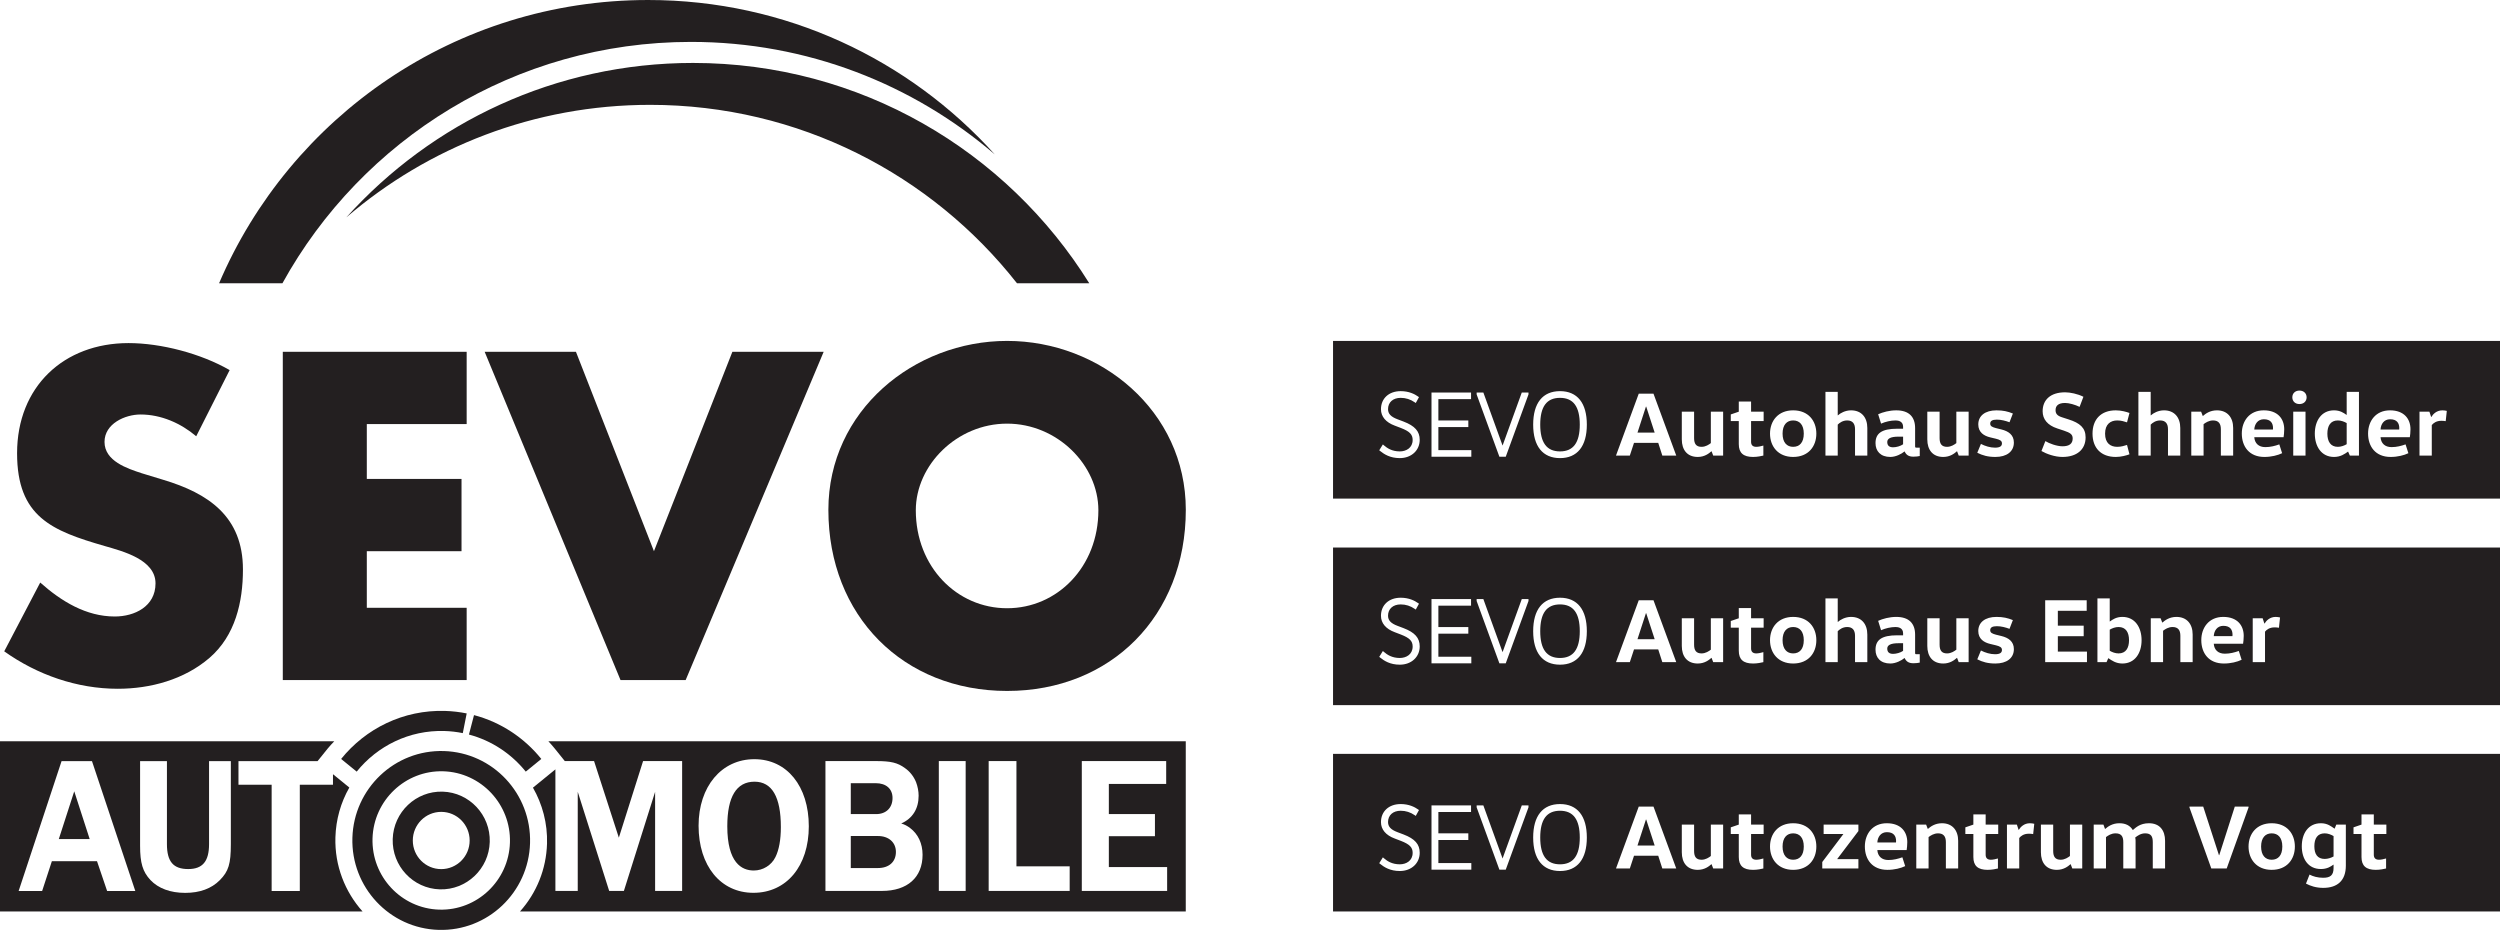
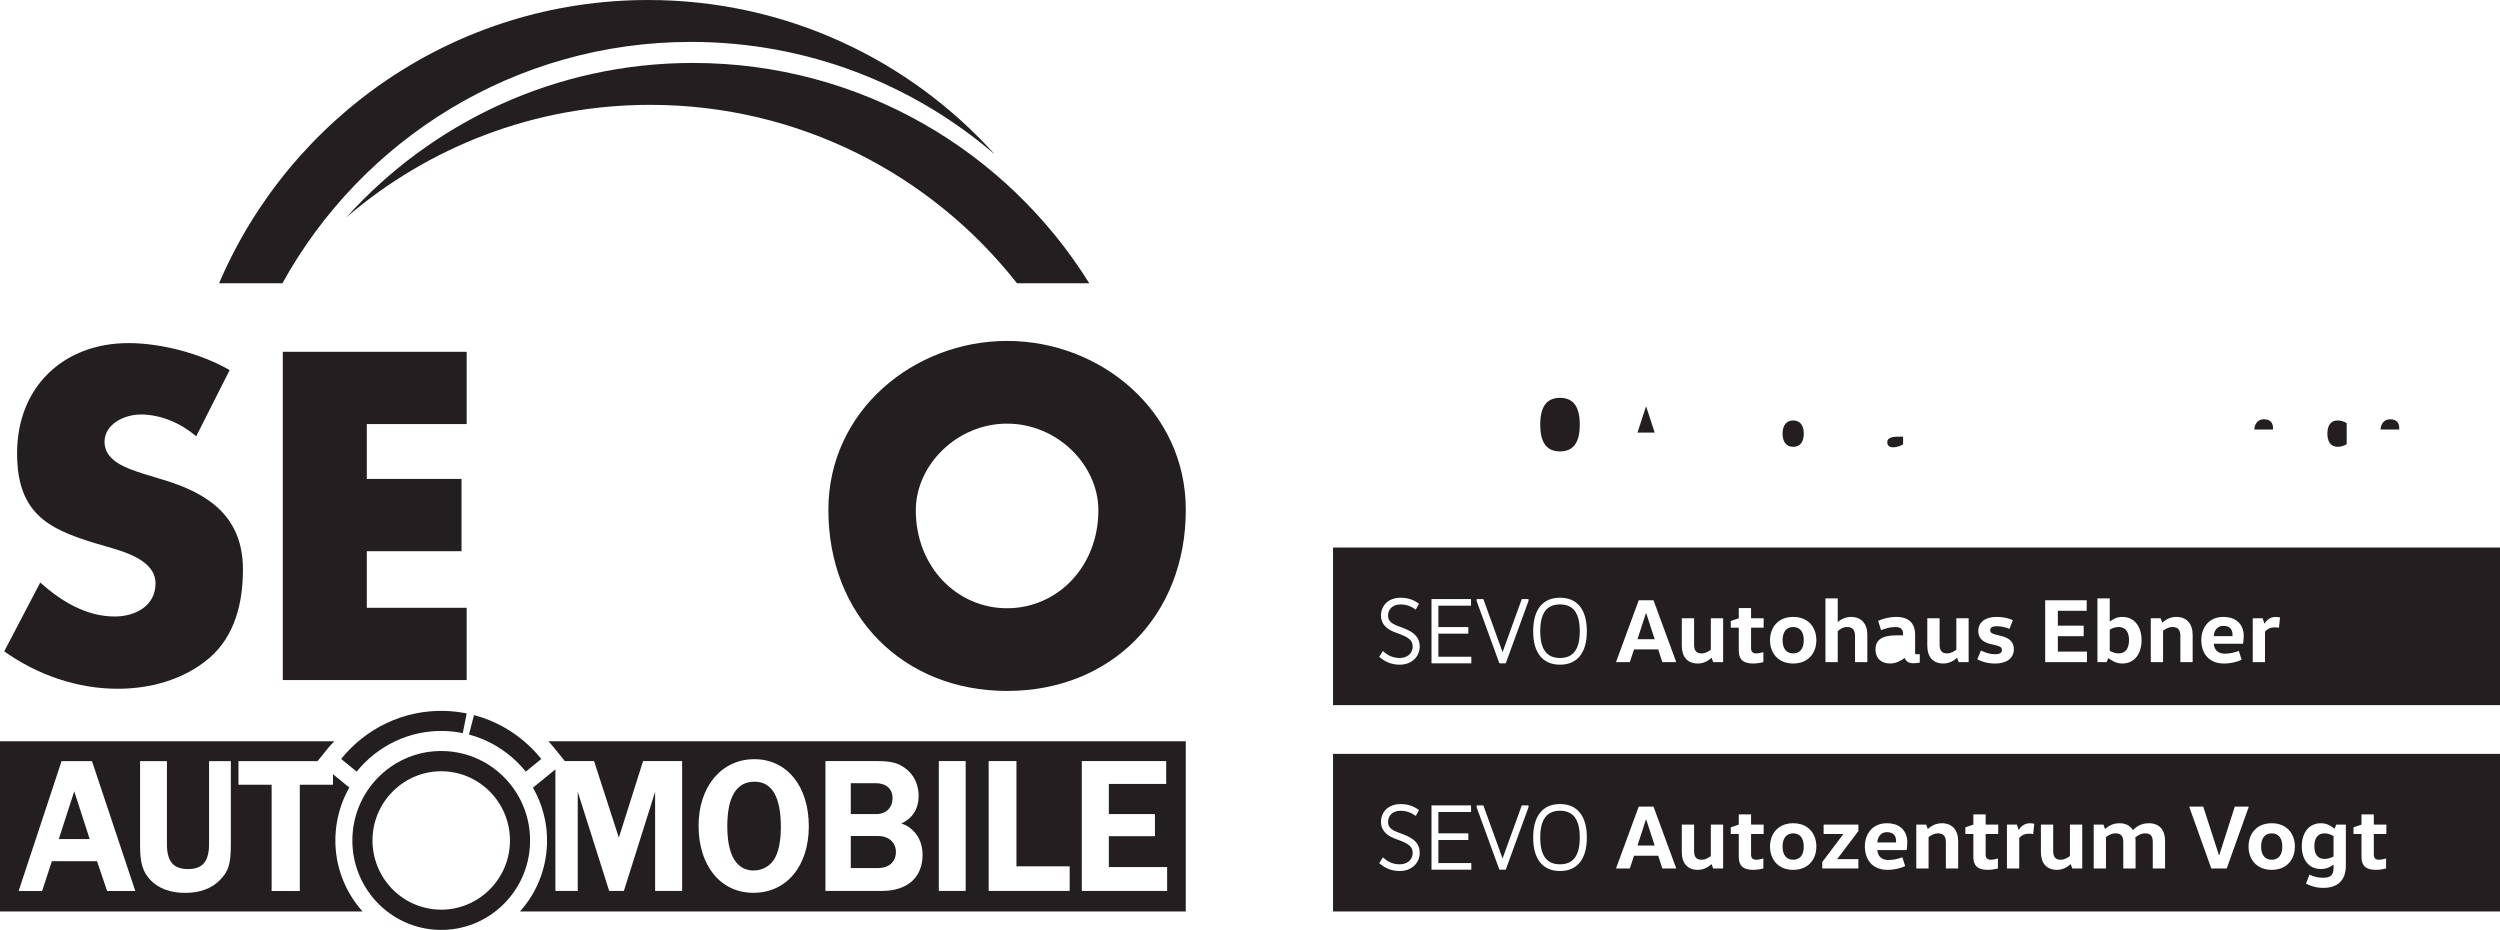
<svg xmlns="http://www.w3.org/2000/svg" version="1.1" width="1072.919pt" height="399.093pt" viewBox="0 0 1072.919 399.093">
  <defs>
    <clipPath id="clip_1">
      <path transform="matrix(1,0,0,-1,0,399.093)" d="M1072.92 399.093H0V0H1072.92ZM0 399.093" />
    </clipPath>
    <clipPath id="clip_2">
      <path transform="matrix(1,0,0,-1,0,399.093)" d="M0 399.09H1072.92V0H0Z" />
    </clipPath>
  </defs>
  <g id="layer_1" data-name="Document">
    <g clip-path="url(#clip_1)">
      <g clip-path="url(#clip_2)">
        <path transform="matrix(1,0,0,-1,49.268,264.582)" d="M0 0C-12.325 0-22.991 6.538-32.004 14.573L-47.456-14.948C-33.292-25.036-16.186-31.016 1.288-31.016 15.267-31.016 29.796-27.092 40.65-17.75 51.685-8.221 54.995 6.167 54.995 20.181 54.995 42.973 40.094 52.877 20.783 58.668L11.586 61.472C5.333 63.527-4.414 66.703-4.414 74.923-4.414 82.772 4.415 86.696 11.038 86.696 19.865 86.696 28.324 82.958 34.945 77.353L49.293 105.752C36.97 112.853 19.865 117.339 5.886 117.339-21.887 117.339-41.937 98.654-41.937 70.066-41.937 42.784-27.039 36.806-4.414 30.268 3.311 28.025 17.475 24.477 17.475 14.199 17.475 4.299 8.46 0 0 0" fill="#231f20" />
        <path transform="matrix(1,0,0,-1,200.276,181.997)" d="M0 0V31.015H-78.908V-109.864H0V-78.847H-42.856V-54.56H-2.207V-23.542H-42.856V0H0" fill="#231f20" />
-         <path transform="matrix(1,0,0,-1,294.262,291.86)" d="M0 0 59.231 140.879H20.051L-13.609 55.302-47.085 140.879H-86.262L-27.957 0H0" fill="#231f20" />
        <path transform="matrix(1,0,0,-1,432.211,261.034)" d="M0 0C-21.522 0-39.178 17.754-39.178 42.042-39.178 61.474-21.522 79.223 0 79.223 21.522 79.223 39.178 61.474 39.178 42.042 39.178 17.754 21.522 0 0 0ZM0 114.724C-39.915 114.724-76.699 84.831-76.699 42.229-76.699-3.362-44.511-35.498 0-35.498 44.511-35.498 76.699-3.362 76.699 42.229 76.699 84.831 39.913 114.724 0 114.724" fill="#231f20" />
        <path transform="matrix(1,0,0,-1,296.559,17.984)" d="M0 0C49.798 0 95.34-18.192 130.364-48.282 93.727-7.599 40.65 17.983-18.408 17.983-101.048 17.983-171.985-32.104-202.535-103.573H-175.342C-141.258-41.827-75.517 0 0 0" fill="#231f20" />
        <path transform="matrix(1,0,0,-1,148.652,93.277)" d="M0 0C35.025 30.09 80.567 48.279 130.365 48.279 194.26 48.279 251.152 18.336 287.796-28.28H318.815C283.488 28.479 220.548 66.265 148.773 66.265 89.715 66.265 36.638 40.683 0 0" fill="#231f20" />
        <path transform="matrix(1,0,0,-1,958.126,272.414)" d="M0 0C0 2.109-.976 3.827-3.946 3.827-6.601 3.827-7.931 1.68-8.048-.587H-.039C0-.391 0-.196 0 0" fill="#231f20" />
        <path transform="matrix(1,0,0,-1,669.504,282.384)" d="M0 0C5.709 0 8.485 3.76 8.485 11.493 8.485 19.228 5.709 22.987 0 22.987-5.71 22.987-8.485 19.228-8.485 11.493-8.485 3.76-5.71 0 0 0" fill="#231f20" />
        <path transform="matrix(1,0,0,-1,706.499,263.156)" d="M0 0H-.116L-3.749-11.172H3.635L0 0" fill="#231f20" />
        <path transform="matrix(1,0,0,-1,913.707,274.758)" d="M0 0C0 3.359-1.365 5.663-4.492 5.663-5.858 5.663-7.225 5.155-8.28 4.531V-4.532C-7.225-5.156-5.858-5.666-4.492-5.666-1.365-5.666 0-3.36 0 0" fill="#231f20" />
-         <path transform="matrix(1,0,0,-1,809.949,278.352)" d="M0 0C0-1.562 .899-2.267 2.5-2.267 3.869-2.267 5.702-1.759 6.796-.977V2.303H4.804C1.327 2.303 0 1.405 0 0" fill="#231f20" />
        <path transform="matrix(1,0,0,-1,769.554,280.424)" d="M0 0C2.774 0 4.57 1.875 4.57 5.666 4.57 9.454 2.774 11.329 0 11.329-2.695 11.329-4.531 9.454-4.531 5.666-4.531 1.875-2.695 0 0 0" fill="#231f20" />
        <path transform="matrix(1,0,0,-1,592.157,281.526)" d="M0 0 1.324 2.136 1.767 1.755C3.181 .539 5.236-.858 8.591-.858 11.337-.858 14.108 .667 14.108 4.071 14.108 6.414 12.79 7.753 9.077 9.192L6.427 10.206C2.612 11.603 .511 14.1 .511 17.238 .511 21.882 3.914 25.002 8.98 25.002 12.487 25.002 14.984 23.742 16.461 22.683L16.822 22.425 16.609 22.037 15.709 20.396 15.443 19.91 14.986 20.226C13.163 21.489 11.143 22.129 8.98 22.129 5.678 22.129 3.544 20.224 3.544 17.277 3.544 15.301 4.755 14.004 7.595 12.938L10.174 11.961C15.056 10.104 17.139 7.756 17.139 4.112 17.139-.434 13.544-3.733 8.591-3.733 4.452-3.733 1.885-2.087 .111-.653L-.232-.375 0 0ZM22.194-2.648V24.417H39.172V21.581H25.147V12.423H38V9.586H25.147V-.311H39.288V-3.148H22.194V-2.648ZM41.569 23.684V24.417H44.451L44.571 24.087 52.697 1.644 60.821 24.087 60.94 24.417H63.822V23.595L63.791 23.512 54.182-2.819 54.062-3.148H51.331L51.211-2.819 41.599 23.512 41.569 23.595V23.684ZM77.347 25.002C84.773 25.002 88.864 19.9 88.864 10.635 88.864 1.37 84.773-3.733 77.347-3.733 69.92-3.733 65.83 1.37 65.83 10.635 65.83 19.9 69.92 25.002 77.347 25.002ZM111.14 23.917H117.469L127.235-2.648H121.257L119.5 2.822H109.109L107.311-2.648H101.372L111.14 23.917ZM129.619 16.183H134.893V4.853C134.893 2.392 135.792 1.102 138.096 1.102 139.855 1.102 141.261 2.079 142.08 2.705V16.183H147.356V-2.648H143.096L142.394-.811H142.316C141.261-1.749 139.386-3.233 136.455-3.233 131.963-3.233 129.619-.225 129.619 4.306V16.183ZM150.636 15.009 154.074 16.183V20.557H159.349V16.183H164.741V12.16H159.349V3.251C159.349 1.884 160.051 1.102 161.575 1.102 162.473 1.102 163.725 1.376 164.621 1.651V-2.648C163.841-2.842 162.043-3.233 160.208-3.233 156.028-3.233 154.074-1.515 154.074 2.275V12.16H150.636V15.009ZM177.397 16.768C183.96 16.768 187.359 12.237 187.359 6.768 187.359 1.298 183.96-3.233 177.397-3.233 170.951-3.233 167.474 1.298 167.474 6.768 167.474 12.237 170.951 16.768 177.397 16.768ZM191.266 24.7H196.538V14.621H196.617C197.632 15.556 199.744 16.768 202.244 16.768 206.737 16.768 209.237 13.721 209.237 9.19V-2.648H203.961V8.682C203.961 11.064 202.908 12.431 200.602 12.431 198.689 12.431 197.321 11.416 196.538 10.635V-2.648H191.266V24.7ZM221.385 12.431C219.316 12.431 216.971 11.885 215.136 11.064L213.885 15.087C215.877 15.986 218.73 16.768 221.661 16.768 227.088 16.768 229.746 13.994 229.746 9.151V1.454C229.746 .869 229.786 .751 230.37 .751H231.739V-2.842C230.917-3 230.137-3.117 229.003-3.117 226.972-3.117 225.917-2.334 225.253-.888H225.176C223.925-1.946 221.424-3.233 219.119-3.233 214.901-3.233 212.752-.733 212.752 2.705 212.752 6.884 215.409 8.876 222.049 8.876H224.588V9.737C224.588 12.08 222.518 12.431 221.385 12.431ZM234.98 16.183H240.255V4.853C240.255 2.392 241.154 1.102 243.457 1.102 245.217 1.102 246.623 2.079 247.443 2.705V16.183H252.717V-2.648H248.458L247.756-.811H247.678C246.623-1.749 244.747-3.233 241.818-3.233 237.325-3.233 234.98-.225 234.98 4.306V16.183ZM264.436 4.579 261.975 5.167C259.358 5.791 256.858 7.276 256.858 10.713 256.858 14.424 259.788 16.768 264.672 16.768 267.522 16.768 269.515 16.299 271.703 15.401L270.258 11.652C268.578 12.276 266.664 12.784 264.827 12.784 262.835 12.784 261.975 12.198 261.975 11.064 261.975 9.97 262.835 9.579 264.398 9.151L266.781 8.563C269.789 7.822 272.133 6.26 272.133 2.938 272.133-.968 269.006-3.233 264.202-3.233 260.959-3.233 258.656-2.57 256.428-1.438L257.991 2.353C259.827 1.415 261.975 .751 264.045 .751 266.118 .751 267.014 1.376 267.014 2.586 267.014 3.72 266.118 4.151 264.436 4.579ZM285.571 23.917H303.385V19.385H291.001V13.017H302.095V8.486H291.001V1.884H303.502V-2.648H285.571V23.917ZM307.994 24.7H313.27V14.815H313.347C314.48 15.636 316.081 16.768 318.701 16.768 324.128 16.768 326.942 12.237 326.942 6.768 326.942 1.298 324.128-3.233 318.701-3.233 315.925-3.233 314.088-1.907 312.723-.968H312.643L311.902-2.648H307.994V24.7ZM330.888 16.183H335.109L335.811 14.346H335.888C336.982 15.323 338.936 16.768 341.905 16.768 346.32 16.768 348.859 13.76 348.859 9.229V-2.648H343.586V8.682C343.586 11.144 342.529 12.431 340.226 12.431 338.427 12.431 336.982 11.455 336.162 10.831V-2.648H330.888V16.183ZM361.984 16.768C368.078 16.768 370.775 13.056 370.775 8.643 370.775 7.431 370.618 5.908 370.5 5.245H357.921C358.117 2.586 359.836 .985 362.648 .985 364.836 .985 366.829 1.493 368.663 2.159L369.876-1.632C368-2.531 365.267-3.233 362.259-3.233 355.733-3.233 352.569 1.259 352.569 6.806 352.569 12.16 355.852 16.768 361.984 16.768ZM374.641 16.183H378.9L379.641 13.917H379.719C380.424 15.128 381.986 16.768 384.487 16.768 385.15 16.768 385.893 16.652 386.362 16.533L385.893 12.121C385.305 12.237 384.487 12.276 384.017 12.276 381.83 12.276 380.579 11.26 379.916 10.439V-2.648H374.641V16.183ZM-20.062-21.106H480.763V46.553H-20.062Z" fill="#231f20" />
        <path transform="matrix(1,0,0,-1,974.923,368.976)" d="M0 0C2.775 0 4.573 1.875 4.573 5.666 4.573 9.454 2.775 11.33 0 11.33-2.694 11.33-4.531 9.454-4.531 5.666-4.531 1.875-2.694 0 0 0" fill="#231f20" />
        <path transform="matrix(1,0,0,-1,997.699,368.624)" d="M0 0C1.369 0 2.731 .47 3.791 1.055V9.806C2.731 10.431 1.369 10.978 0 10.978-3.124 10.978-4.453 8.791-4.453 5.431-4.453 2.07-3.124 0 0 0" fill="#231f20" />
        <path transform="matrix(1,0,0,-1,813.737,360.965)" d="M0 0C0 2.108-.977 3.827-3.946 3.827-6.602 3.827-7.93 1.679-8.047-.588H-.039C0-.392 0-.197 0 0" fill="#231f20" />
        <path transform="matrix(1,0,0,-1,592.157,370.078)" d="M0 0 1.324 2.136 1.767 1.756C3.181 .539 5.236-.858 8.591-.858 11.337-.858 14.108 .667 14.108 4.071 14.108 6.414 12.79 7.754 9.077 9.192L6.427 10.206C2.612 11.603 .511 14.1 .511 17.238 .511 21.883 3.914 25.003 8.98 25.003 12.487 25.003 14.984 23.742 16.461 22.683L16.822 22.426 16.609 22.037 15.709 20.397 15.443 19.91 14.986 20.226C13.163 21.489 11.143 22.13 8.98 22.13 5.678 22.13 3.544 20.224 3.544 17.277 3.544 15.302 4.755 14.005 7.595 12.938L10.174 11.962C15.056 10.104 17.139 7.758 17.139 4.112 17.139-.434 13.544-3.733 8.591-3.733 4.452-3.733 1.885-2.087 .111-.653L-.232-.375 0 0ZM22.194-2.648V24.418H39.172V21.581H25.147V12.425H38V9.588H25.147V-.311H39.288V-3.148H22.194V-2.648ZM41.569 23.684V24.418H44.451L44.571 24.088 52.697 1.644 60.821 24.088 60.94 24.418H63.822V23.595L63.791 23.512 54.182-2.819 54.062-3.148H51.331L51.211-2.819 41.599 23.512 41.569 23.595V23.684ZM77.347 25.003C84.773 25.003 88.864 19.901 88.864 10.636 88.864 1.37 84.773-3.733 77.347-3.733 69.92-3.733 65.83 1.37 65.83 10.636 65.83 19.901 69.92 25.003 77.347 25.003ZM111.14 23.918H117.469L127.235-2.648H121.257L119.5 2.822H109.109L107.311-2.648H101.372L111.14 23.918ZM129.619 16.183H134.893V4.853C134.893 2.392 135.792 1.102 138.096 1.102 139.855 1.102 141.261 2.079 142.08 2.706V16.183H147.356V-2.648H143.096L142.394-.811H142.316C141.261-1.748 139.386-3.233 136.455-3.233 131.963-3.233 129.619-.225 129.619 4.306V16.183ZM150.636 15.01 154.074 16.183V20.557H159.349V16.183H164.741V12.16H159.349V3.252C159.349 1.885 160.051 1.102 161.575 1.102 162.473 1.102 163.725 1.377 164.621 1.651V-2.648C163.841-2.842 162.043-3.233 160.208-3.233 156.028-3.233 154.074-1.515 154.074 2.275V12.16H150.636V15.01ZM177.397 16.769C183.96 16.769 187.359 12.237 187.359 6.768 187.359 1.299 183.96-3.233 177.397-3.233 170.951-3.233 167.474 1.299 167.474 6.768 167.474 12.237 170.951 16.769 177.397 16.769ZM189.898 .128 198.922 12.08V12.16H190.484V16.183H205.408V13.409L196.344 1.454V1.377H205.408V-2.648H189.898V.128ZM217.595 16.769C223.689 16.769 226.386 13.056 226.386 8.643 226.386 7.431 226.228 5.908 226.112 5.245H213.533C213.727 2.587 215.448 .985 218.259 .985 220.448 .985 222.44 1.493 224.275 2.159L225.487-1.632C223.612-2.531 220.877-3.233 217.869-3.233 211.343-3.233 208.18 1.26 208.18 6.807 208.18 12.16 211.462 16.769 217.595 16.769ZM230.252 16.183H234.472L235.175 14.346H235.252C236.346 15.323 238.299 16.769 241.269 16.769 245.683 16.769 248.223 13.76 248.223 9.229V-2.648H242.95V8.682C242.95 11.144 241.893 12.432 239.589 12.432 237.791 12.432 236.346 11.455 235.527 10.831V-2.648H230.252V16.183ZM251.308 15.01 254.746 16.183V20.557H260.022V16.183H265.413V12.16H260.022V3.252C260.022 1.885 260.724 1.102 262.247 1.102 263.146 1.102 264.398 1.377 265.294 1.651V-2.648C264.514-2.842 262.716-3.233 260.881-3.233 256.7-3.233 254.746-1.515 254.746 2.275V12.16H251.308V15.01ZM269.162 16.183H273.421L274.162 13.917H274.241C274.945 15.129 276.507 16.769 279.007 16.769 279.671 16.769 280.414 16.652 280.883 16.533L280.414 12.121C279.827 12.237 279.007 12.276 278.538 12.276 276.352 12.276 275.101 11.26 274.437 10.439V-2.648H269.162V16.183ZM283.734 16.183H289.008V4.853C289.008 2.392 289.908 1.102 292.211 1.102 293.97 1.102 295.377 2.079 296.196 2.706V16.183H301.471V-2.648H297.211L296.509-.811H296.431C295.377-1.748 293.501-3.233 290.571-3.233 286.078-3.233 283.734-.225 283.734 4.306V16.183ZM306.394 16.183H310.573L311.237 14.346H311.355C312.449 15.323 314.402 16.769 317.411 16.769 320.183 16.769 322.02 15.715 323.152 13.878H323.23C324.403 14.854 326.238 16.769 330.106 16.769 334.676 16.769 337.021 13.76 337.021 9.229V-2.648H331.745V8.682C331.745 11.144 330.966 12.432 328.465 12.432 326.59 12.432 325.144 11.378 324.206 10.636 324.326 10.206 324.364 9.698 324.364 9.229V-2.648H319.089V8.682C319.089 11.064 318.268 12.432 315.768 12.432 313.894 12.432 312.565 11.494 311.666 10.831V-2.648H306.394V16.183ZM347.491 23.918H353.39L360.148 3.055H360.264L366.946 23.918H372.843V23.526L363.469-2.648H356.865L347.491 23.526V23.918ZM382.766 16.769C389.331 16.769 392.728 12.237 392.728 6.768 392.728 1.299 389.331-3.233 382.766-3.233 376.323-3.233 372.845 1.299 372.845 6.768 372.845 12.237 376.323 16.769 382.766 16.769ZM403.903 16.769C406.714 16.769 408.313 15.44 409.723 14.464H409.803L410.503 16.183H414.603V-1.437C414.603-7.765 411.053-10.969 404.879-10.969 401.791-10.969 399.332-10.109 397.495-9.132L399.019-5.264C400.581-6.085 402.535-6.632 404.879-6.632 407.963-6.632 409.333-5.538 409.333-2.414V-1.007H409.253C408.123-1.826 406.558-2.881 403.903-2.881 398.472-2.881 395.698 1.416 395.698 6.885 395.698 12.354 398.472 16.769 403.903 16.769ZM417.893 15.01 421.323 16.183V20.557H426.603V16.183H431.993V12.16H426.603V3.252C426.603 1.885 427.303 1.102 428.823 1.102 429.723 1.102 430.973 1.377 431.873 1.651V-2.648C431.093-2.842 429.293-3.233 427.463-3.233 423.283-3.233 421.323-1.515 421.323 2.275V12.16H417.893V15.01ZM-20.062-21.104H480.763V46.555H-20.062Z" fill="#231f20" />
        <path transform="matrix(1,0,0,-1,669.504,370.936)" d="M0 0C5.709 0 8.485 3.76 8.485 11.494 8.485 19.228 5.709 22.988 0 22.988-5.71 22.988-8.485 19.228-8.485 11.494-8.485 3.76-5.71 0 0 0" fill="#231f20" />
        <path transform="matrix(1,0,0,-1,769.554,368.976)" d="M0 0C2.774 0 4.57 1.875 4.57 5.666 4.57 9.454 2.774 11.33 0 11.33-2.695 11.33-4.531 9.454-4.531 5.666-4.531 1.875-2.695 0 0 0" fill="#231f20" />
        <path transform="matrix(1,0,0,-1,706.499,351.708)" d="M0 0H-.116L-3.749-11.172H3.635L0 0" fill="#231f20" />
        <path transform="matrix(1,0,0,-1,99.071,362.253)" d="M0 0C0-8.519-.978-11.701-4.756-15.507-8.341-19.114-13.328-20.94-19.597-20.94-25.942-20.94-31.11-19.03-34.528-15.41-37.835-11.829-38.949-8.126-38.949-.727V35.599H-27.429V0C-27.429-7.516-24.7-10.717-18.31-10.717-12.112-10.717-9.351-7.413-9.351 0V35.599H0V0ZM-53.097-20.136-57.441-7.336H-76.806L-80.989-20.136H-91.074L-72.649 35.599H-59.597L-41.004-20.136H-53.097ZM44.876 2.904C45.102 10.536 47.17 17.828 50.85 24.269L43.832 29.987V25.46H29.596V-20.13H17.51V25.46H3.274V35.599H37.22L41.648 41.101C42.512 42.173 43.469 43.13 44.388 44.134H-99.071V-28.929H56.535C49-20.5 44.518-9.291 44.876 2.904" fill="#231f20" />
        <path transform="matrix(1,0,0,-1,25.238,360.099)" d="M0 0H13.251L6.623 20.496 0 0" fill="#231f20" />
        <path transform="matrix(1,0,0,-1,384.495,365.622)" d="M0 0C0 4.083-3.083 6.828-7.672 6.828H-19.365V-6.917H-7.749C-2.967-6.917 0-4.269 0 0" fill="#231f20" />
        <path transform="matrix(1,0,0,-1,323.502,373.594)" d="M0 0C3.939 0 7.588 2.263 9.287 5.754 10.832 8.865 11.617 13.199 11.617 18.657 11.617 31.573 7.813 38.118 .322 38.118-7.439 38.118-11.371 31.683-11.371 18.979-11.371 3.292-5.187 0 0 0" fill="#231f20" />
        <path transform="matrix(1,0,0,-1,323.74,325.818)" d="M0 0C13.985 0 23.375-11.574 23.375-28.797 23.375-45.873 13.824-57.349-.399-57.349-14.474-57.349-23.934-45.776-23.934-28.552-23.934-11.741-14.087 0 0 0ZM30.514-.811H52.279C58.599-.811 61.475-1.511 64.61-3.807 66.701-5.241 68.368-7.336 69.398-9.843 70.119-11.741 70.505-13.804 70.505-15.675 70.505-21.307 67.879-25.454 63.039-27.595 64.519-28.039 65.562-28.579 66.869-29.562 70.305-32.16 72.197-36.229 72.197-41.025 72.197-50.74 65.684-56.539 54.776-56.539H30.514V-.811ZM79.171-.808H90.691V-56.537H79.171ZM100.564-.809H112.483V-45.993H135.33V-56.537H100.564V-.809ZM140.536-.807H176.749V-10.625H152.139V-23.567H171.923V-33.056H152.139V-46.313H177.155V-56.536H140.536V-.807ZM-85.747 4.661-81.344-.809H-68.789L-58.15-33.681-47.751-.809H-30.992V-56.537H-42.589V-14.021L-55.988-56.537H-62.301L-75.791-13.989V-56.537H-85.38V-4.369L-95.014-12.22C-90.972-19.291-88.718-27.502-88.975-36.234-89.298-47.143-93.406-57.339-100.585-65.364H185.152V7.699H-88.4C-87.491 6.709-86.591 5.709-85.747 4.661" fill="#231f20" />
        <path transform="matrix(1,0,0,-1,383.047,342.471)" d="M0 0C0 3.923-2.755 6.353-7.189 6.353H-17.917V-6.911H-7.028C-2.761-6.911 0-4.197 0 0" fill="#231f20" />
-         <path transform="matrix(1,0,0,-1,189.358,372.995)" d="M0 0C-6.738 0-12.196 5.497-12.196 12.28-12.196 19.063-6.738 24.566 0 24.566 6.738 24.566 12.202 19.063 12.202 12.28 12.202 5.497 6.738 0 0 0ZM.618 33.246C-10.863 33.593-20.478 24.464-20.819 12.903-21.167 1.344-12.099-8.345-.618-8.686 10.864-9.027 20.485 .096 20.826 11.656 21.167 23.216 12.106 32.905 .618 33.246" fill="#231f20" />
        <path transform="matrix(1,0,0,-1,218.85,361.58)" d="M0 0C-.483-16.369-14.107-29.292-30.364-28.803-46.626-28.321-59.459-14.608-58.976 1.761-58.493 18.13-44.876 31.053-28.613 30.57-12.356 30.082 .483 16.368 0 0ZM-28.362 39.257C-49.413 39.887-66.989 23.216-67.613 2.018-68.237-19.172-51.672-36.865-30.621-37.495-9.57-38.125 8.006-21.454 8.631-.258 9.255 20.933-7.304 38.626-28.362 39.257" fill="#231f20" />
        <path transform="matrix(1,0,0,-1,201.256,315.246)" d="M0 0C9.756-2.584 18.238-8.275 24.384-15.912L31.058-10.473C23.786-1.434 13.74 5.291 2.175 8.345L0 0" fill="#231f20" />
        <path transform="matrix(1,0,0,-1,190.745,313.721)" d="M0 0C2.69-.077 5.316-.392 7.871-.913L9.544 7.541C6.532 8.153 3.43 8.519 .257 8.615-17.673 9.149-33.858 1.023-44.342-11.997L-37.668-17.436C-28.8-6.43-15.124 .45 0 0" fill="#231f20" />
        <path transform="matrix(1,0,0,-1,706.383,174.5)" d="M0 0-3.633-11.172H3.751L.116 0H0" fill="#231f20" />
        <path transform="matrix(1,0,0,-1,769.554,180.439)" d="M0 0C-2.695 0-4.531-1.875-4.531-5.666-4.531-9.456-2.695-11.327 0-11.327 2.774-11.327 4.57-9.456 4.57-5.666 4.57-1.875 2.774 0 0 0" fill="#231f20" />
        <path transform="matrix(1,0,0,-1,669.504,170.743)" d="M0 0C-5.71 0-8.485-3.76-8.485-11.493-8.485-19.227-5.71-22.987 0-22.987 5.709-22.987 8.485-19.227 8.485-11.493 8.485-3.76 5.709 0 0 0" fill="#231f20" />
        <path transform="matrix(1,0,0,-1,998.832,186.105)" d="M0 0C0-3.358 1.368-5.661 4.488-5.661 5.858-5.661 7.228-5.156 8.288-4.529V4.534C7.228 5.157 5.858 5.666 4.488 5.666 1.368 5.666 0 3.363 0 0" fill="#231f20" />
-         <path transform="matrix(1,0,0,-1,1049.62,180.75)" d="M0 0C-.59 .117-1.41 .156-1.88 .156-4.07 .156-5.32-.86-5.98-1.681V-14.768H-11.25V4.063H-7L-6.25 1.794H-6.17C-5.47 3.008-3.91 4.646-1.41 4.646-.74 4.646 0 4.53 .47 4.413L0 0ZM-15.4-6.876H-27.97C-27.78-9.534-26.06-11.137-23.25-11.137-21.06-11.137-19.07-10.628-17.23-9.962L-16.02-13.752C-17.9-14.651-20.63-15.356-23.64-15.356-30.16-15.356-33.32-10.861-33.32-5.316-33.32 .039-30.04 4.646-23.91 4.646-17.82 4.646-15.12 .934-15.12-3.479-15.12-4.689-15.28-6.214-15.4-6.876ZM-37.23-14.768H-41.14L-41.88-13.091H-41.96C-43.33-14.068-45.12-15.356-47.94-15.356-53.366-15.356-56.179-10.822-56.179-5.355-56.179 .117-53.366 4.646-47.94 4.646-45.32 4.646-43.72 3.514-42.58 2.693H-42.5V12.577H-37.23V-14.768ZM-62.781 7.343C-64.618 7.343-65.828 8.553-65.828 10.235-65.828 11.911-64.618 13.126-62.781 13.126-60.906 13.126-59.695 11.911-59.695 10.235-59.695 8.553-60.906 7.343-62.781 7.343ZM-60.165-14.768H-65.437V4.063H-60.165ZM-69.58-6.876H-82.159C-81.962-9.534-80.244-11.137-77.43-11.137-75.244-11.137-73.251-10.628-71.414-9.962L-70.204-13.752C-72.08-14.651-74.813-15.356-77.822-15.356-84.345-15.356-87.51-10.861-87.51-5.316-87.51 .039-84.229 4.646-78.096 4.646-72 4.646-69.305 .934-69.305-3.479-69.305-4.689-69.461-6.214-69.58-6.876ZM-91.221-14.768H-96.495V-3.44C-96.495-.977-97.552 .311-99.854 .311-101.653 .311-103.098-.665-103.918-1.292V-14.768H-109.192V4.063H-104.971L-104.269 2.226H-104.192C-103.098 3.203-101.145 4.646-98.176 4.646-93.761 4.646-91.221 1.638-91.221-2.891V-14.768ZM-113.919-14.768H-119.191V-3.44C-119.191-1.059-120.248 .311-122.552 .311-124.466 .311-125.834-.704-126.614-1.486V-14.768H-131.888V12.577H-126.614V2.498H-126.536C-125.52 3.436-123.411 4.646-120.911 4.646-116.419 4.646-113.919 1.599-113.919-2.93V-14.768ZM-140.952-11.016C-139.273-11.016-137.866-10.549-136.772-10.199L-135.719-14.223C-136.968-14.69-139.273-15.356-141.576-15.356-147.984-15.356-151.577-11.448-151.577-5.355-151.577 .739-147.984 4.646-141.576 4.646-139.273 4.646-136.968 3.985-135.719 3.514L-136.772-.51C-137.866-.16-139.273 .311-140.952 .311-143.804 .311-146.188-1.253-146.188-5.355-146.188-9.456-143.883-11.016-140.952-11.016ZM-164.469-15.356C-167.752-15.356-171.307-14.068-173.494-12.814L-171.815-8.557C-170.175-9.573-166.892-10.783-164.469-10.783-161.54-10.783-160.094-9.651-160.094-7.425-160.094-5.705-161.07-5-163.845-4.067L-166.698-3.129C-170.916-1.759-172.986 .856-172.986 4.257-172.986 9.102-169.667 12.383-163.338 12.383-161.189 12.383-157.946 11.717-155.484 10.468L-157.127 6.133C-159.039 7.071-161.658 7.81-163.338 7.81-166.267 7.81-167.439 6.6-167.439 4.724-167.439 3.358-166.853 2.343-164.705 1.677L-161.93 .778C-156.93-.782-154.547-2.93-154.547-6.954-154.547-12.192-158.337-15.356-164.469-15.356ZM-193.261-15.356C-196.504-15.356-198.807-14.69-201.035-13.558L-199.472-9.767C-197.636-10.705-195.488-11.371-193.418-11.371-191.345-11.371-190.449-10.744-190.449-9.534-190.449-8.401-191.345-7.969-193.027-7.542L-195.488-6.954C-198.105-6.331-200.605-4.845-200.605-1.409-200.605 2.304-197.675 4.646-192.791 4.646-189.941 4.646-187.948 4.18-185.76 3.281L-187.205-.471C-188.885 .156-190.799 .661-192.636 .661-194.628 .661-195.488 .078-195.488-1.059-195.488-2.152-194.628-2.541-193.065-2.969L-190.682-3.557C-187.674-4.3-185.33-5.86-185.33-9.184-185.33-13.091-188.457-15.356-193.261-15.356ZM-204.746-14.768H-209.005L-209.707-12.931H-209.785C-210.84-13.869-212.716-15.356-215.645-15.356-220.138-15.356-222.483-12.347-222.483-7.814V4.063H-217.208V-7.269C-217.208-9.729-216.309-11.016-214.006-11.016-212.246-11.016-210.84-10.044-210.02-9.417V4.063H-204.746V-14.768ZM-225.724-14.962C-226.546-15.122-227.326-15.239-228.46-15.239-230.491-15.239-231.546-14.457-232.21-13.009H-232.287C-233.538-14.068-236.039-15.356-238.344-15.356-242.562-15.356-244.711-12.853-244.711-9.417-244.711-5.238-242.054-3.246-235.414-3.246H-232.875V-2.385C-232.875-.043-234.945 .311-236.078 .311-238.147 .311-240.492-.237-242.327-1.059L-243.578 2.965C-241.586 3.864-238.733 4.646-235.802 4.646-230.375 4.646-227.717 1.871-227.717-2.969V-10.666C-227.717-11.254-227.677-11.371-227.093-11.371H-225.724V-14.962ZM-248.226-14.768H-253.502V-3.44C-253.502-1.059-254.555 .311-256.861 .311-258.774 .311-260.142-.704-260.925-1.486V-14.768H-266.197V12.577H-260.925V2.498H-260.846C-259.831 3.436-257.719 4.646-255.219 4.646-250.726 4.646-248.226 1.599-248.226-2.93V-14.768ZM-280.066-15.356C-286.512-15.356-289.989-10.822-289.989-5.355-289.989 .117-286.512 4.646-280.066 4.646-273.503 4.646-270.104 .117-270.104-5.355-270.104-10.822-273.503-15.356-280.066-15.356ZM-292.722 .039H-298.114V-8.868C-298.114-10.238-297.412-11.016-295.888-11.016-294.99-11.016-293.738-10.744-292.842-10.472V-14.768C-293.622-14.962-295.42-15.356-297.255-15.356-301.435-15.356-303.389-13.635-303.389-9.845V.039H-306.827V2.887L-303.389 4.063V8.436H-298.114V4.063H-292.722V.039ZM-310.107-14.768H-314.367L-315.069-12.931H-315.147C-316.202-13.869-318.077-15.356-321.008-15.356-325.5-15.356-327.844-12.347-327.844-7.814V4.063H-322.57V-7.269C-322.57-9.729-321.671-11.016-319.367-11.016-317.608-11.016-316.202-10.044-315.383-9.417V4.063H-310.107V-14.768ZM-336.206-14.768-337.963-9.3H-348.354L-350.152-14.768H-356.091L-346.323 11.795H-339.994L-330.228-14.768H-336.206ZM-380.116-15.856C-387.543-15.856-391.633-10.753-391.633-1.486-391.633 7.78-387.543 12.883-380.116 12.883-372.69 12.883-368.599 7.78-368.599-1.486-368.599-10.753-372.69-15.856-380.116-15.856ZM-393.641 11.795V11.473L-393.672 11.39-403.281-14.939-403.401-15.268H-406.132L-406.252-14.939-415.864 11.39-415.894 11.473V12.295H-413.012L-412.892 11.965-404.766-10.476-396.642 11.965-396.523 12.295H-393.641V11.795ZM-418.175-12.931V-15.268H-435.269V12.295H-418.291V9.458H-432.316V.302H-419.463V-2.535H-432.316V-12.431H-418.175V-12.931ZM-448.872-15.856C-453.006-15.856-455.575-14.21-457.352-12.776L-457.695-12.499-457.464-12.123-456.448-10.481-456.139-9.983-455.696-10.365C-454.282-11.583-452.229-12.98-448.872-12.98-446.126-12.98-443.355-11.456-443.355-8.051-443.355-5.707-444.673-4.366-448.386-2.93L-451.036-1.917C-454.851-.52-456.952 1.979-456.952 5.118-456.952 9.762-453.549 12.883-448.483 12.883-444.975 12.883-442.479 11.621-441.002 10.563L-440.642 10.305-440.854 9.917-441.754 8.274-442.02 7.787-442.477 8.103C-444.3 9.367-446.32 10.007-448.483 10.007-451.785 10.007-453.919 8.103-453.919 5.156-453.919 3.18-452.708 1.882-449.868 .818L-447.289-.159C-442.407-2.018-440.324-4.366-440.324-8.008-440.324-12.555-443.919-15.856-448.872-15.856ZM23.3 34.434H-477.525V-33.225H23.3ZM-477.525 34.434" fill="#231f20" />
        <path transform="matrix(1,0,0,-1,1025.75,179.933)" d="M0 0C-2.66 0-3.99-2.148-4.1-4.413H3.9C3.94-4.218 3.94-4.024 3.94-3.825 3.94-1.716 2.97 0 0 0" fill="#231f20" />
        <path transform="matrix(1,0,0,-1,971.566,179.933)" d="M0 0C-2.659 0-3.986-2.148-4.105-4.413H3.904C3.943-4.218 3.943-4.024 3.943-3.825 3.943-1.716 2.966 0 0 0" fill="#231f20" />
        <path transform="matrix(1,0,0,-1,809.949,189.696)" d="M0 0C0-1.565 .899-2.269 2.5-2.269 3.869-2.269 5.702-1.759 6.796-.977V2.303H4.804C1.327 2.303 0 1.404 0 0" fill="#231f20" />
      </g>
    </g>
  </g>
</svg>